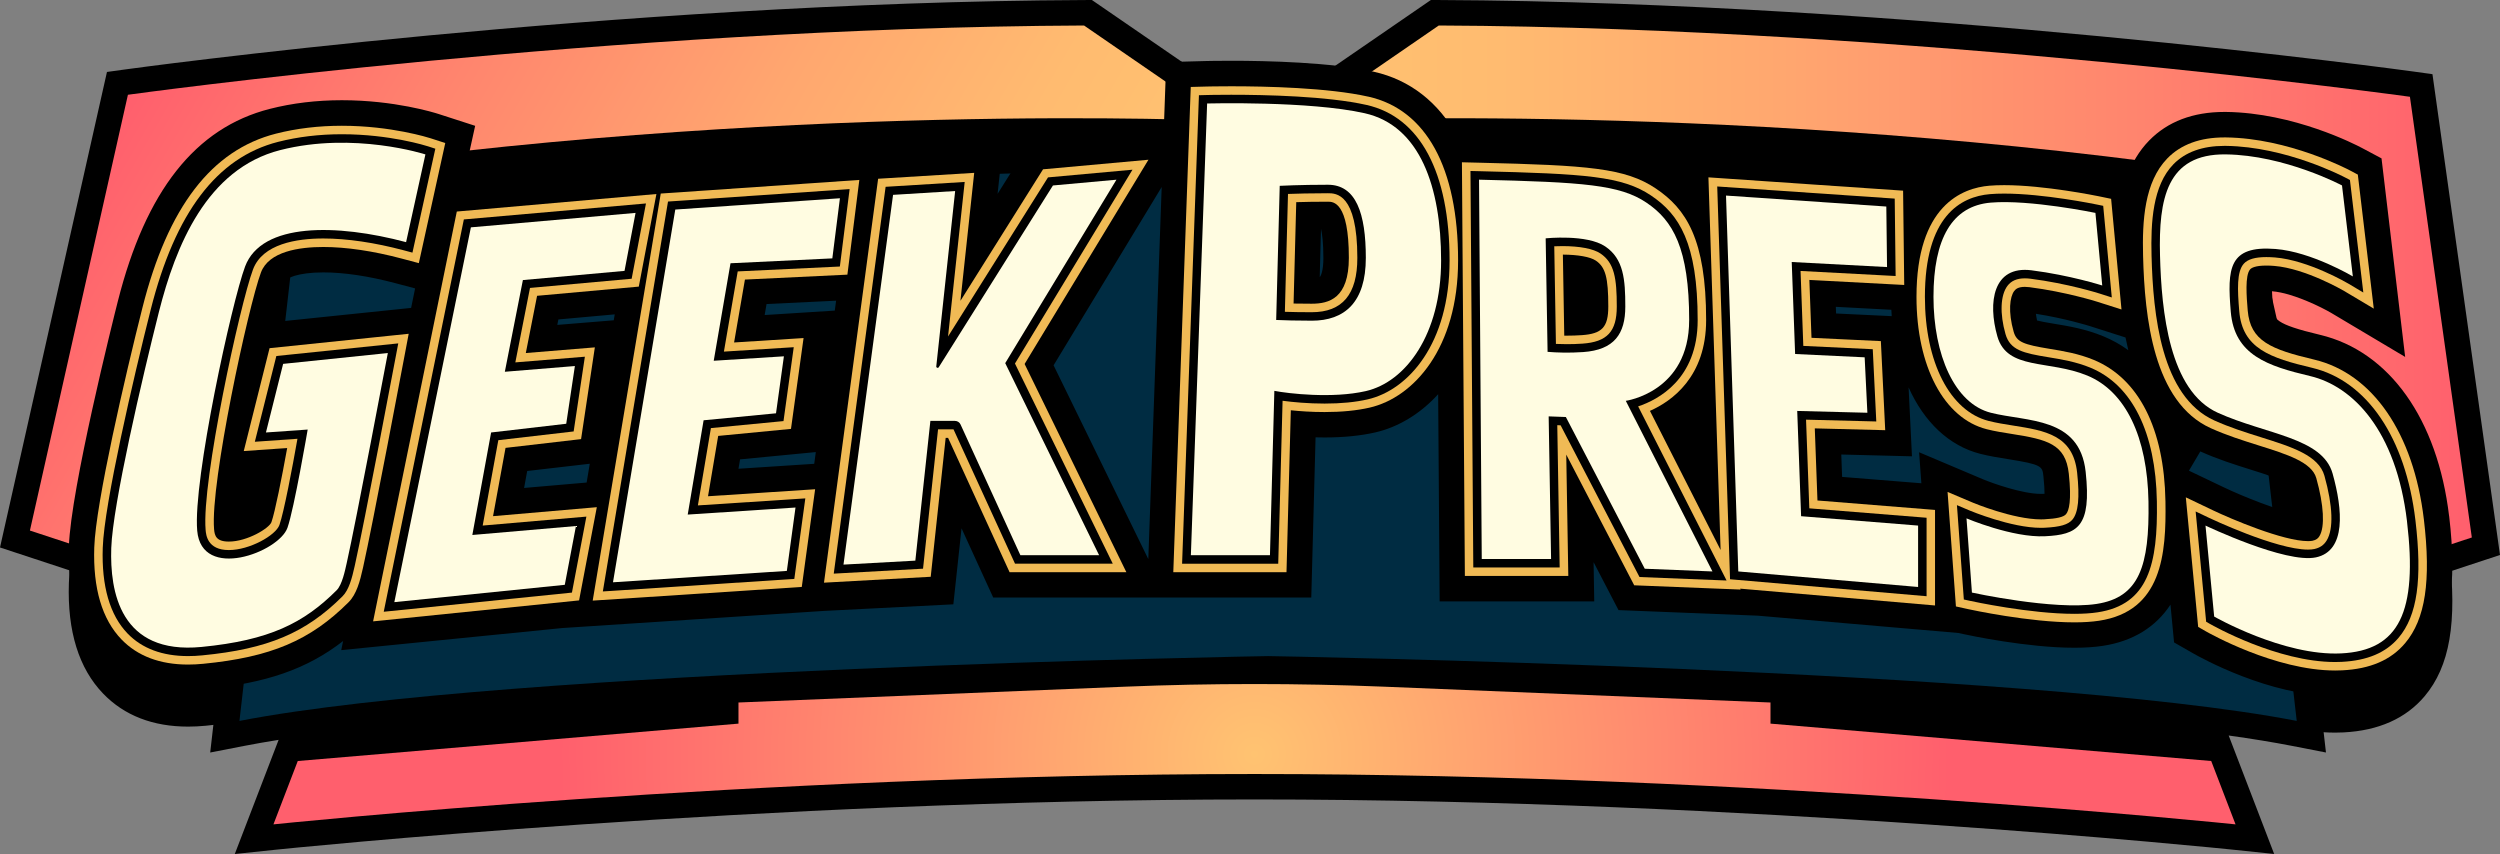
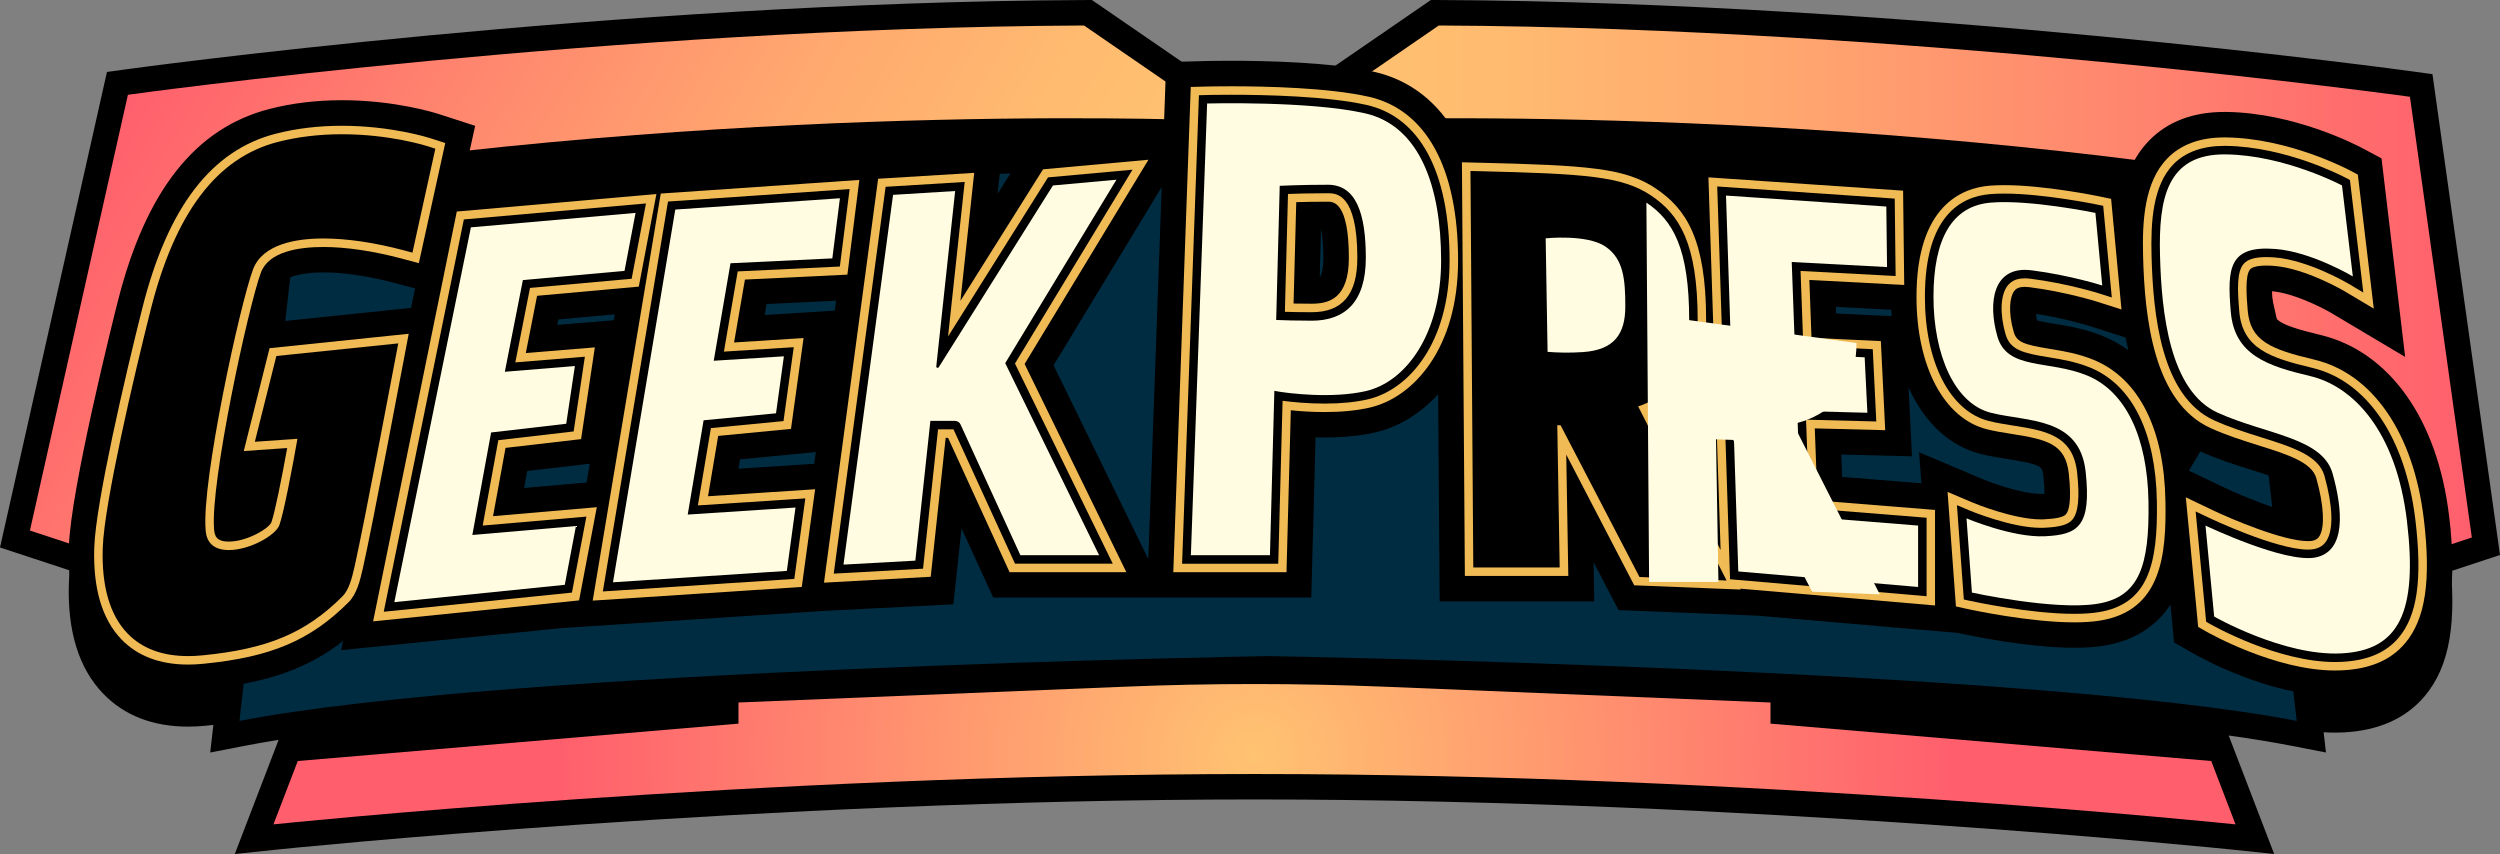
<svg xmlns="http://www.w3.org/2000/svg" xmlns:xlink="http://www.w3.org/1999/xlink" id="_1" viewBox="0 0 1178.5 402.58">
  <rect x="0" y="0" width="1178.5" height="402.58" fill="#808080" stroke="none" />
  <defs>
    <style>.cls-1{fill:url(#linear-gradient-2);}.cls-2{fill:#f0ba55;}.cls-3{fill:url(#radial-gradient);}.cls-4{fill:url(#linear-gradient);}.cls-5{fill:#002c42;}.cls-6{fill:#fffce1;}</style>
    <linearGradient id="linear-gradient" x1="1165.22" y1="143.25" x2="612.87" y2="143.25" gradientUnits="userSpaceOnUse">
      <stop offset="0" stop-color="#ff5f6d" />
      <stop offset=".29" stop-color="#ff856e" />
      <stop offset=".59" stop-color="#ffa76f" />
      <stop offset=".83" stop-color="#ffbb70" />
      <stop offset="1" stop-color="#ffc371" />
    </linearGradient>
    <linearGradient id="linear-gradient-2" x1="73.46" y1="21.88" x2="465.84" y2="248.42" xlink:href="#linear-gradient" />
    <radialGradient id="radial-gradient" cx="591.36" cy="355.53" fx="591.36" fy="355.53" r="327.85" gradientUnits="userSpaceOnUse">
      <stop offset="0" stop-color="#ffc371" />
      <stop offset="1" stop-color="#ff5f6d" />
    </radialGradient>
  </defs>
  <path d="M1154.52,260.65c-5.45-45.8-28.2-77.77-60.86-85.52-21.52-5.11-21.72-7.58-22.13-12.5-.14-1.7-.42-5.06-.51-8.03.03,0,.06,0,.09,0,9.9.79,23.45,7.64,27.79,10.18l34.89,20.77-11.14-93.6-9.23-4.91c-3.19-1.7-32.1-16.59-64.05-16.98h-.8c-14.81,0-26.74,4.54-35.48,13.5-4.76,4.89-8.06,10.6-10.32,16.75l-10.96-2.27c-2.73-.56-27.26-5.5-47.03-5.5-2.83,0-5.51.1-7.95.31-6.8.57-18.1,2.98-27.73,12.02l-.11-8.93-116.07-7.94.42,12.78c-1.89-1.61-3.91-3.14-6.06-4.59-17.84-12.02-39.06-12.99-89.58-14.21l-10.69-.26s-.03-.05-.04-.08c-8.84-16.16-22.4-26.71-39.22-30.5-20.07-4.53-50.82-5.2-67.36-5.2-7.16,0-11.68.12-11.86.12l-18.78.5-1.2,33.31-63.84,5.8-14.45,23,2.45-22.76-53.89,3.31v-.1s-13.26.91-13.26.91l-2.18.13v.02s-79.22,5.43-79.22,5.43l-22.98,1.8-83.38,7.31,6.19-28.12-17.29-5.59c-2.05-.66-20.77-6.48-45.53-6.48-11.92,0-23.35,1.37-33.99,4.09-35.03,8.93-58.47,38.61-71.64,90.73-2.27,8.96-22.16,88.36-23.07,115.55-.76,22.68,4.7,40.22,16.21,52.13,9.95,10.28,23.41,15.5,40,15.5,2.66,0,5.44-.14,8.27-.41,28.31-2.76,47.69-9.36,64.79-22.65l-.88,4.29,104.21-10.41,123.45-8.08,60.89-3.1,3.86-35.83,14.94,32.64h149.93l2.02-75.53c1.43.04,2.85.06,4.26.06,8.96,0,17-.81,23.92-2.39,10.43-2.4,20.89-8.42,29.61-18l.7,97.66h72.88l-.31-18.48,11.75,22.59,65.72,2.63,94.49,8.16,2.13.47c3.05.67,30.44,6.49,52.58,6.49h0c4.97,0,9.49-.3,13.41-.9,14.04-2.13,24.89-8.79,31.86-19.42l1.7,17.81,8.99,5.15c3.59,2.05,35.96,20.08,66.97,20.08h0c1.28,0,2.59-.03,3.88-.1,16.54-.83,29.41-6.56,38.25-17.03,11.9-14.1,15.47-34.95,11.59-67.6ZM117.27,257.31c-1.1.71-2.7,1.52-4.4,2.16.23-4.66.89-10.69,1.84-17.52l6-.42c-1.49,7.53-2.67,12.83-3.44,15.78ZM128.89,169.16c2.13-8.76,4.03-15.67,5.37-19.25.49-1.32,5.75-4.21,18.17-4.21,9.73,0,21.43,1.75,33.84,5.05l9.4,2.5-1.88,9.18-64.91,6.72ZM248.52,239.32l29.5-3.42-1.48,8.86-29.48,2.55,1.46-7.98ZM262.71,170.45l.51-2.57,26.57-2.4-.47,2.8-26.61,2.18ZM348.12,238.25l.74-4.41,35.71-3.44-.74,5.52-35.71,2.33ZM360.46,165.79l.89-5.19,32.79-1.57-.63,4.67-33.06,2.09ZM541.31,280.84l-44.65-91.35,50.96-84.04-6.31,175.4ZM1003.28,182.37c-3.6-2.6-7.5-4.79-11.7-6.53-8.51-3.52-16.76-4.87-23.39-5.95-3.63-.59-6.27-1.1-7.91-1.51-.27-1.18-.44-2.24-.55-3.17,13.8,2.16,25.08,5.69,25.17,5.72l17.07,5.45c.4,2.01.84,4.01,1.32,6ZM933.57,231.25c4.35,1.1,8.67,1.79,12.84,2.45,16.27,2.57,16.36,3.42,16.87,8.14.4,3.69.52,6.35.52,8.22-.25.02-.51.03-.79.04-.28.01-.57.02-.86.02-8.84,0-22.79-4.99-27.36-6.89l-30.12-12.74,1.07,14.62-37.37-3-.39-10.56,33.32.85-1.59-32.49c7.3,16.28,19.06,27.58,33.85,31.33ZM865.53,165.07l-.12-3.14,26.17,1.39c.05,1.01.11,2.01.18,3l-26.23-1.25ZM793.61,215.65c1.17-.86,2.3-1.76,3.39-2.69l.33,10.01-3.72-7.32ZM623.85,138.84c0,6.17-1.23,8.63-1.71,9.05,0,0,0,0-.02.01l.6-22.79c.54,2.42,1.12,6.65,1.12,13.73ZM1037.24,230.09c8.17,3.69,16.1,6.18,23.77,8.59,6.83,2.15,17.06,5.36,19.47,7.79,1.61,5.86,2.26,10.25,2.46,13.25-9.42-1.99-24.95-8.09-34.65-12.71l-16.42-7.84c-.53-4.67-1.29-9.13-2.27-13.38,2.37,1.61,4.89,3.07,7.63,4.3Z" />
  <path d="M1092.27,290.02l86.23-28.4-31.84-226.65-8.97-1.25c-2.35-.33-238.01-32.7-459.4-33.71l-3.76-.02-79.9,54.93L514.72,0l-3.76.02C289.58,1.03,60.93,32.46,58.65,32.78l-8.23,1.14L0,258.08l96.99,31.94,19.44-86.75-17.34,151.47,16.08-3.13c5.02-.98,10.43-1.92,16.17-2.84l-20.66,53.81,19.46-2.04c2.27-.24,229.23-23.68,461.22-23.68s458.96,23.44,461.22,23.68l19.46,2.03-21.44-55.85c10.97,1.54,20.97,3.16,29.78,4.88l16.08,3.13-10.77-94.06,6.58,29.34Z" />
  <path class="cls-4" d="M678.24,12.02l-65.36,44.94s210.65-9.7,445.18,25.53l43.03,192,64.13-21.12-29.18-207.75S901.38,13.04,678.24,12.02Z" />
  <path class="cls-1" d="M511.02,12.02l65.36,44.94s-210.65-9.7-445.18,25.53l-43.03,192-74.07-24.39L60.3,44.67S287.87,13.04,511.02,12.02Z" />
  <path class="cls-3" d="M1042.36,358.74l-207.75-17.62v-9.96l-182.28-7.46c-40.63-1.66-81.31-1.66-121.93,0l-182.28,7.46v9.96l-207.75,17.62-11.47,29.87s227.17-23.74,462.47-23.74,462.47,23.74,462.47,23.74l-11.47-29.87Z" />
  <path class="cls-5" d="M1054.8,96.36s-269.27-16.36-457.02-16.36-457.02,16.36-457.02,16.36l-27.88,243.48c125.96-24.51,484.9-30.56,484.9-30.56,0,0,358.95,6.05,484.9,30.56l-27.88-243.48Z" />
  <path d="M1154.52,243.36c-5.45-45.8-28.2-77.77-60.86-85.52-21.52-5.11-21.72-7.58-22.13-12.5-.14-1.7-.42-5.06-.51-8.03.03,0,.06,0,.09,0,9.9.79,23.45,7.64,27.79,10.18l34.89,20.77-11.14-93.6-9.23-4.91c-3.19-1.7-32.1-16.59-64.05-16.98h-.8c-14.81,0-26.74,4.54-35.48,13.5-4.76,4.89-8.06,10.6-10.32,16.75l-10.96-2.27c-2.73-.56-27.26-5.5-47.03-5.5-2.83,0-5.51.1-7.95.31-6.8.57-18.1,2.98-27.73,12.02l-.11-8.93-116.07-7.94.42,12.78c-1.89-1.61-3.91-3.14-6.06-4.59-17.84-12.02-39.06-12.99-89.58-14.21l-10.69-.26s-.03-.05-.04-.08c-8.84-16.16-22.4-26.71-39.22-30.5-20.07-4.53-50.82-5.2-67.36-5.2-7.16,0-11.68.12-11.86.12l-18.78.5-1.2,33.31-63.84,5.8-14.45,23,2.45-22.76-53.89,3.31v-.1s-13.26.91-13.26.91l-2.18.13v.02s-79.22,5.43-79.22,5.43h0l-22.98,1.8h0l-83.38,7.31,6.19-28.12-17.29-5.59c-2.05-.66-20.77-6.48-45.53-6.48-11.92,0-23.35,1.37-33.99,4.09-35.03,8.93-58.47,38.61-71.64,90.73-2.27,8.96-22.16,88.36-23.07,115.55-.76,22.68,4.7,40.22,16.21,52.13,9.95,10.28,23.41,15.5,40,15.5,2.66,0,5.44-.14,8.27-.41,28.31-2.76,47.69-9.36,64.79-22.65l-.88,4.29,104.21-10.41h0l123.45-8.08h0l60.89-3.1,3.86-35.83,14.94,32.64h149.93l2.02-75.53c1.43.04,2.85.06,4.26.06,8.96,0,17-.81,23.92-2.39,10.43-2.4,20.89-8.42,29.61-18l.7,97.66h72.88l-.31-18.48,11.75,22.59,65.72,2.63,94.49,8.16,2.13.47c3.05.67,30.44,6.49,52.58,6.49h0c4.97,0,9.49-.3,13.41-.9,14.04-2.13,24.89-8.79,31.86-19.42l1.7,17.81,8.99,5.15c3.59,2.05,35.96,20.08,66.97,20.08h0c1.28,0,2.59-.03,3.88-.1,16.54-.83,29.41-6.56,38.25-17.03,11.9-14.1,15.47-34.95,11.59-67.6ZM1003.28,165.08c-3.6-2.6-7.5-4.79-11.7-6.53-8.51-3.52-16.76-4.87-23.39-5.95-3.63-.59-6.27-1.1-7.91-1.51-.27-1.18-.44-2.24-.55-3.17,13.8,2.16,25.08,5.69,25.17,5.72l17.07,5.45c.4,2.01.84,4.01,1.32,6ZM891.76,149.03l-26.23-1.25-.12-3.14,26.17,1.39c.05,1.01.11,2.01.18,3ZM868.37,224.82l-.39-10.56,33.32.85-1.59-32.49c7.3,16.28,19.06,27.58,33.85,31.33,4.35,1.1,8.67,1.79,12.84,2.45,16.27,2.57,16.36,3.42,16.87,8.14.4,3.69.52,6.35.52,8.22-.25.02-.51.03-.79.04-.28.01-.57.02-.86.02-8.84,0-22.79-4.99-27.36-6.89l-30.12-12.74,1.07,14.62-37.37-3ZM1037.24,212.8c8.17,3.69,16.1,6.18,23.77,8.59,6.83,2.15,17.06,5.36,19.47,7.79,1.61,5.86,2.26,10.25,2.46,13.25-9.42-1.99-24.95-8.09-34.65-12.71l-16.42-7.84,5.36-9.08ZM623.85,121.55c0,6.17-1.23,8.63-1.71,9.05,0,0,0,0-.02.01l.6-22.79c.54,2.42,1.12,6.65,1.12,13.73ZM195.68,135.97l-1.88,9.18-64.91,6.72c2.13-8.76,4.03-15.67,5.37-19.25.49-1.32,5.75-4.21,18.17-4.21,9.73,0,21.43,1.75,33.84,5.05l9.4,2.5ZM114.71,224.67l6-.42c-1.49,7.53-2.67,12.83-3.44,15.78-1.1.71-2.7,1.52-4.4,2.16.23-4.66.89-10.69,1.84-17.52ZM289.32,150.98l-26.61,2.18.51-2.57,26.57-2.4-.47,2.8ZM248.52,222.03l29.5-3.42-1.48,8.86-29.48,2.55,1.46-7.98ZM348.12,220.96l.74-4.41,38.82-3.74,8.26-66.55-35.48,2.25.89-5.19,32.79-1.57-10.31,76.89-35.71,2.33ZM496.66,172.2l50.96-84.04-6.31,175.4-44.65-91.35Z" />
  <path class="cls-2" d="M192.68,157.34l-65.61,6.79-12.16,48.5,20.47-1.44c-2.56,14.15-5.75,30.2-7.42,34.94-1.01,2.86-11.38,9.17-20.08,9.17-5.97,0-6.7-2.76-6.96-5.83-1.87-21.81,16.16-105.16,22.1-121.04,3.71-9.92,18.04-12,29.41-12,10.75,0,23.52,1.89,36.93,5.46l8.08,2.15,12.46-56.62-6.91-2.24c-.75-.24-18.51-5.9-41.84-5.9-10.92,0-21.36,1.25-31.03,3.71-30.38,7.74-50.97,34.58-62.97,82.05-8.1,32.06-22.01,91.95-22.71,113.01-.64,19.31,3.68,33.9,12.84,43.38,7.6,7.86,18.16,11.84,31.38,11.84,2.27,0,4.66-.12,7.1-.36,31.9-3.11,50.47-10.97,68.55-29.01,3.78-3.77,5.4-9.96,6.74-15.98l.16-.7c4.33-19.16,19.31-98.54,19.46-99.34l1.99-10.54Z" />
  <polygon class="cls-2" points="232.42 243.32 238.31 211.13 273.92 207 280.41 163.75 247.87 166.42 253.18 139.44 301.13 135.11 309.43 91.46 215.34 99.72 175.88 292.91 272.98 283.03 281.34 239.09 232.42 243.32" />
  <polygon class="cls-2" points="338.55 205.49 372.87 202.18 378.8 159.36 346.05 161.44 351.16 131.79 399.46 129.47 405.09 84.82 311.48 91.24 279.4 283.13 377.96 276.68 384.25 230.63 333.76 233.93 338.55 205.49" />
  <polygon class="cls-2" points="491.69 79.81 452.75 141.81 459.24 81.48 413.95 84.26 388.43 274.67 438.74 271.89 445.79 206.4 446.92 206.4 475.91 269.72 530.96 269.72 483 171.58 541.38 75.3 491.69 79.81" />
  <path class="cls-2" d="M645.1,45.58c-18.94-4.27-48.68-4.91-64.72-4.91-6.99,0-11.37.12-11.55.12l-7.51.2-.28,7.68-7.95,221.05h53.36l2.04-76.32c4.1.43,9.71.84,15.92.84,8.05,0,15.19-.7,21.23-2.09,20.76-4.77,41.7-28.05,41.7-69.33,0-43.67-15-71.11-42.24-77.25ZM611.06,95.3c3.94-.12,9.06-.22,14.92-.22,2.44,0,9.87,0,9.87,26.47,0,19.16-9.37,21.62-17.53,21.62-2.95,0-5.8-.03-8.53-.08l1.26-47.79Z" />
  <path class="cls-2" d="M855.52,201.94l33.17.85-2.05-41.99-32.7-1.56-1.01-27.28,44.72,2.37-.53-44.45-91.77-6.28,5.74,175.66-33.31-65.57c10.34-4.58,26.49-16.03,26.49-42.78,0-38.24-9.47-52.46-23.7-62.04-14.43-9.72-32.14-10.94-83.17-12.17l-8.25-.2,1.39,195.01h48.76l-.97-57.22,32.04,61.62,50.18,2.01-.22-.43,91.84,7.93v-45.04l-55.42-4.45-1.26-33.99ZM752.22,122.81c4.6,3.11,5.93,7.98,5.93,21.71,0,9.66-2.91,12.81-12.47,13.47-2.33.16-4.71.24-7.08.24-.4,0-.81,0-1.21,0l-.65-38.21c7.17.04,12.93,1.08,15.47,2.8Z" />
  <path class="cls-2" d="M986.99,169.65c-7.23-2.99-14.41-4.16-20.75-5.2-12.32-2.02-15.6-3.18-17-8.07-2.7-9.45-1.81-16.46.27-19.21.68-.91,1.87-1.94,5.01-1.94.66,0,1.36.05,2.11.14,17.08,2.17,31.76,6.8,31.91,6.84l11.53,3.68-4.89-52.16-5.79-1.2c-1.04-.21-25.68-5.25-44.61-5.25-2.5,0-4.84.09-6.95.26-12.85,1.07-34.4,9.3-34.4,52.4,0,32.8,12.99,57.29,33.1,62.39,3.81.97,7.85,1.61,11.77,2.22,16.65,2.63,25.41,4.66,26.93,18.71,1.39,12.9.05,17.52-1.31,19.12-1.17,1.37-4.34,2.12-10.28,2.42-.48.02-.97.04-1.47.04-13.19,0-31.86-7.76-32.04-7.84l-12.05-5.1,3.94,53.98,5.83,1.28c1.16.25,28.68,6.22,50.03,6.22h0c4.37,0,8.27-.26,11.6-.76,29.69-4.51,31.73-31.43,31.31-56.3-.58-34.22-12.58-57.9-33.79-66.66Z" />
  <path class="cls-2" d="M1142.6,244.77c-4.83-40.59-24.16-68.73-51.71-75.26-20.38-4.84-30.11-8.7-31.32-23.18-.52-6.21-1.38-16.61,1.17-19.38.6-.66,2.4-1.76,7.61-1.76,1.14,0,2.39.05,3.72.16,14.84,1.19,32.79,11.73,32.97,11.83l13.96,8.31-7.52-63.18-3.69-1.96c-1.17-.62-28.96-15.21-58.49-15.57h-.73c-11.45,0-20.49,3.32-26.88,9.88-10.84,11.12-11.87,29.49-11.44,45.99.74,29.01,4.86,68.99,31.94,81.21,7.51,3.39,15.1,5.77,22.43,8.08,13.5,4.24,25.17,7.9,27.29,15.47,3.57,12.74,4.12,22.95,1.49,27.31-.62,1.03-1.42,1.8-3.29,2.2-.37.08-1.03.17-2.08.17-11.8,0-36.4-10.5-44.88-14.55l-12.75-6.09,5.82,61.08,3.59,2.06c1.32.75,32.6,18.49,61,18.49h0c1.09,0,2.19-.03,3.28-.08,13.27-.66,22.98-4.85,29.68-12.79,9.58-11.34,12.3-29.37,8.84-58.44Z" />
  <path d="M187.76,161.87l-57.49,5.95-10.14,40.43,20.09-1.41c-2.41,13.66-6.38,34.63-8.49,40.62-1.75,4.95-14.09,11.84-23.85,11.84h0c-10.13,0-10.75-7.14-10.95-9.49-1.96-22.83,16.17-106.3,22.34-122.79,4.52-12.06,20.52-14.6,33.16-14.6,11.1,0,24.22,1.93,37.96,5.59l4.04,1.08,10.79-48.99-3.46-1.12c-.72-.23-17.9-5.7-40.61-5.7-10.59,0-20.69,1.21-30.04,3.59-28.82,7.35-48.48,33.24-60.08,79.15-8.06,31.91-21.9,91.44-22.59,112.17-.61,18.18,3.34,31.8,11.72,40.47,6.82,7.05,16.41,10.62,28.5,10.62,2.15,0,4.41-.11,6.71-.34,30.86-3,48.77-10.55,66.11-27.86,3.01-3.01,4.45-8.58,5.67-14.02l.16-.71c4.29-19.02,19.28-98.4,19.43-99.2l1-5.27Z" />
  <polygon points="234.91 207.5 270.42 203.38 275.71 168.15 242.93 170.83 249.84 135.73 297.76 131.4 304.51 95.91 218.66 103.44 180.89 288.38 269.61 279.35 276.42 243.53 227.54 247.75 234.91 207.5" />
  <polygon points="335.12 201.8 369.34 198.5 374.17 163.67 341.25 165.75 347.76 127.94 395.91 125.64 400.51 89.14 314.9 95.01 284.18 278.81 374.44 272.9 379.63 234.94 328.98 238.25 335.12 201.8" />
  <polygon points="494.03 83.62 446.91 158.62 454.76 85.77 417.48 88.06 393.03 270.41 435.12 268.08 442.2 202.4 449.49 202.4 478.48 265.72 524.56 265.72 478.45 171.37 533.85 80 494.03 83.62" />
  <path d="M644.22,49.48c-18.56-4.19-47.97-4.81-63.84-4.81-6.88,0-11.26.11-11.44.12l-3.76.1-7.94,220.84h45.32l2.05-76.81c4.89.66,12.05,1.33,19.8,1.33h0c7.75,0,14.59-.67,20.33-1.99,19.21-4.41,38.59-26.36,38.59-65.43,0-41.61-13.89-67.66-39.12-73.35ZM605.69,146.98l1.47-55.55c3.92-.15,10.66-.34,18.82-.34,3.79,0,13.87,0,13.87,30.47,0,17.24-7.04,25.62-21.53,25.62-4.48,0-8.71-.06-12.63-.19Z" />
  <path d="M800.28,150.91c0-36.47-8.77-49.85-21.94-58.72-13.54-9.12-30.89-10.28-81.03-11.49l-4.13-.1,1.33,186.91h40.72l-1.13-67.08,1.57.06,37.19,71.52,41.05,1.64-41.69-82.08c9.4-3.12,28.06-12.81,28.06-40.65ZM736.33,116.01c8.37,0,14.8,1.24,18.13,3.49,6.54,4.42,7.69,11.59,7.69,25.03,0,11.76-4.54,16.65-16.19,17.46-2.42.17-4.9.25-7.35.25-1.72,0-3.44-.04-5.15-.12l-.78-46.02c1.06-.05,2.3-.08,3.65-.08Z" />
  <polygon points="851.37 197.83 884.48 198.68 882.82 164.62 850.08 163.06 848.78 127.73 893.6 130.11 893.17 93.62 809.5 87.9 815.54 273.06 908.19 281.06 908.19 244.07 852.91 239.63 851.37 197.83" />
  <path d="M985.46,173.34c-6.81-2.81-13.74-3.95-19.87-4.95-11.77-1.93-18.02-3.29-20.2-10.92-2.75-9.62-2.4-18.32.92-22.72,1.79-2.38,4.48-3.54,8.2-3.54.82,0,1.7.06,2.61.17,17.52,2.22,32.47,6.95,32.62,7l5.76,1.84-4.05-43.19-2.9-.6c-1.02-.21-25.24-5.17-43.8-5.17-2.39,0-4.62.08-6.62.25-14.02,1.17-30.73,10.52-30.73,48.41,0,30.91,11.81,53.88,30.08,58.52,3.63.92,7.58,1.55,11.4,2.15,15.22,2.41,28.37,4.49,30.28,22.23,1.27,11.82.56,18.86-2.25,22.15-2.03,2.37-5.71,3.44-13.12,3.81-.55.03-1.1.04-1.67.04-14.15,0-33.4-8.07-33.6-8.15l-6.02-2.55,3.25,44.48,2.92.64c1.14.25,28.27,6.12,49.17,6.12h0c4.17,0,7.88-.24,11-.72,23.91-3.63,28.41-22.7,27.91-52.28-.55-32.53-11.67-54.91-31.32-63.03Z" />
  <path d="M1138.63,245.25c-4.62-38.85-22.82-65.71-48.67-71.85-19.82-4.7-32.91-9.1-34.38-26.74-.84-10.04-1.25-18.66,2.21-22.42,1.89-2.05,5.34-3.05,10.56-3.05,1.24,0,2.6.06,4.04.17,15.87,1.27,34.51,12.27,34.7,12.38l6.98,4.16-6.31-53.04-1.85-.98c-1.13-.6-28.08-14.76-56.64-15.11h-.7c-10.33,0-18.41,2.91-24.02,8.67-9.8,10.05-10.71,27.43-10.31,43.09.72,27.93,4.56,66.37,29.59,77.67,7.29,3.29,14.76,5.64,21.98,7.91,14.61,4.59,27.24,8.55,29.94,18.21,3.97,14.19,4.35,25.01,1.06,30.45-1.32,2.18-3.19,3.47-5.88,4.05-.81.17-1.79.26-2.92.26-15.13,0-46.29-14.79-46.6-14.94l-6.38-3.04,4.95,51.99,1.8,1.03c1.28.73,31.67,17.96,59.02,17.96h0c1.04,0,2.08-.03,3.08-.08,12.1-.6,20.88-4.33,26.83-11.38,8.8-10.42,11.24-27.5,7.92-55.39Z" />
-   <path class="cls-6" d="M125.35,203.87l19.69-1.38s-6.39,37.4-9.53,46.3c-4.09,11.57-40.51,25.19-42.55,1.36-2.04-23.83,16.33-107.83,22.58-124.53,7.81-20.87,43.29-20.15,75.89-11.47l9.11-41.36s-33.7-10.89-68.43-2.04-49.36,45.28-57.19,76.26c-7.83,30.98-21.79,90.89-22.47,111.32s4.09,50.38,42.55,46.64c32.02-3.12,48.17-11.23,63.68-26.71,2.61-2.6,3.95-9.24,4.75-12.78,4.33-19.17,19.4-99.06,19.4-99.06l-49.36,5.11-8.11,32.36Z" />
  <polygon class="cls-6" points="231.51 203.87 266.92 199.76 271 172.55 237.98 175.25 246.49 132.02 294.4 127.69 299.6 100.36 221.98 107.17 185.89 283.85 266.24 275.68 271.51 247.97 222.66 252.19 231.51 203.87" />
  <polygon class="cls-6" points="288.96 274.49 370.92 269.12 375 239.25 324.19 242.57 331.68 198.12 365.81 194.83 369.53 167.97 336.45 170.06 344.36 124.1 392.36 121.8 395.94 93.46 318.33 98.78 288.96 274.49" />
  <path class="cls-6" d="M496.36,87.42l-53.84,85.7c-.35.56-1.23.26-1.16-.4l8.9-82.67-29.27,1.8-23.37,174.3,33.87-1.87,7.09-65.87h11.6c1.13,0,2.15.66,2.62,1.69l28.21,61.63h37.11l-44.26-90.55,52.43-86.47-29.96,2.72Z" />
  <path class="cls-6" d="M643.34,53.38c-26.04-5.87-74.3-4.6-74.3-4.6l-7.66,212.94h37.28l2.07-77.47c6.55,1.26,27.39,3.72,43.12.11,18.89-4.34,35.49-26.81,35.49-61.53s-9.96-63.57-36-69.45ZM618.32,151.17c-7.26,0-12.83-.17-16.73-.34l1.67-63.23s9.45-.51,22.72-.51,17.87,13.53,17.87,34.47-9.96,29.62-25.53,29.62Z" />
-   <path class="cls-6" d="M796.28,150.91c0-33.96-7.66-46.98-20.17-55.4s-29.62-9.62-78.89-10.81l1.28,178.81h32.68l-1.14-67.23,8.11.3,37.19,71.52,31.91,1.28-40.85-80.43s29.87-4.09,29.87-38.04ZM746.24,165.97c-6.57.45-12.33.25-16.71-.11l-.9-53.51s19.4-2.04,28.09,3.83c8.68,5.87,9.45,15.57,9.45,28.34s-5.11,20.43-19.91,21.45Z" />
+   <path class="cls-6" d="M796.28,150.91c0-33.96-7.66-46.98-20.17-55.4l1.28,178.81h32.68l-1.14-67.23,8.11.3,37.19,71.52,31.91,1.28-40.85-80.43s29.87-4.09,29.87-38.04ZM746.24,165.97c-6.57.45-12.33.25-16.71-.11l-.9-53.51s19.4-2.04,28.09,3.83c8.68,5.87,9.45,15.57,9.45,28.34s-5.11,20.43-19.91,21.45Z" />
  <polygon class="cls-6" points="847.21 193.72 880.28 194.57 879 168.44 846.22 166.88 844.62 123.51 889.55 125.89 889.21 97.36 813.64 92.19 819.43 269.38 904.19 276.7 904.19 247.76 849.04 243.34 847.21 193.72" />
  <path class="cls-6" d="M983.94,177.04c-18.13-7.49-37.79-2.38-42.38-18.47-4.6-16.09-2.04-33.45,16.09-31.15,18.13,2.3,33.34,7.16,33.34,7.16l-3.21-34.22s-30.89-6.38-49.28-4.85c-18.38,1.53-27.06,17.11-27.06,44.43s9.96,50.3,27.06,54.64c17.11,4.34,41.87,1.79,44.68,27.83,2.81,26.04-3.83,29.62-19.15,30.38-15.32.77-37.02-8.43-37.02-8.43l2.55,34.98s38.55,8.43,58.72,5.36c20.17-3.06,25.02-17.87,24.51-48.26-.51-30.38-10.72-51.91-28.85-59.4Z" />
  <path class="cls-6" d="M1134.66,245.72c-5.11-42.89-25.53-63.66-45.62-68.43-20.09-4.77-35.74-9.87-37.45-30.3-1.7-20.43-1.04-31.39,21.11-29.62,17.02,1.36,36.43,12.94,36.43,12.94l-5.11-42.89s-26.89-14.3-54.81-14.64c-27.91-.34-31.66,21.11-30.98,47.66.68,26.55,4.43,63.83,27.23,74.13,22.81,10.3,49.36,11.66,54.13,28.68,4.77,17.02,6.47,36.43-7.83,39.49s-52.09-14.98-52.09-14.98l4.09,42.89s32.68,18.72,59.91,17.36c27.23-1.36,36.09-19.4,30.98-62.3Z" />
</svg>